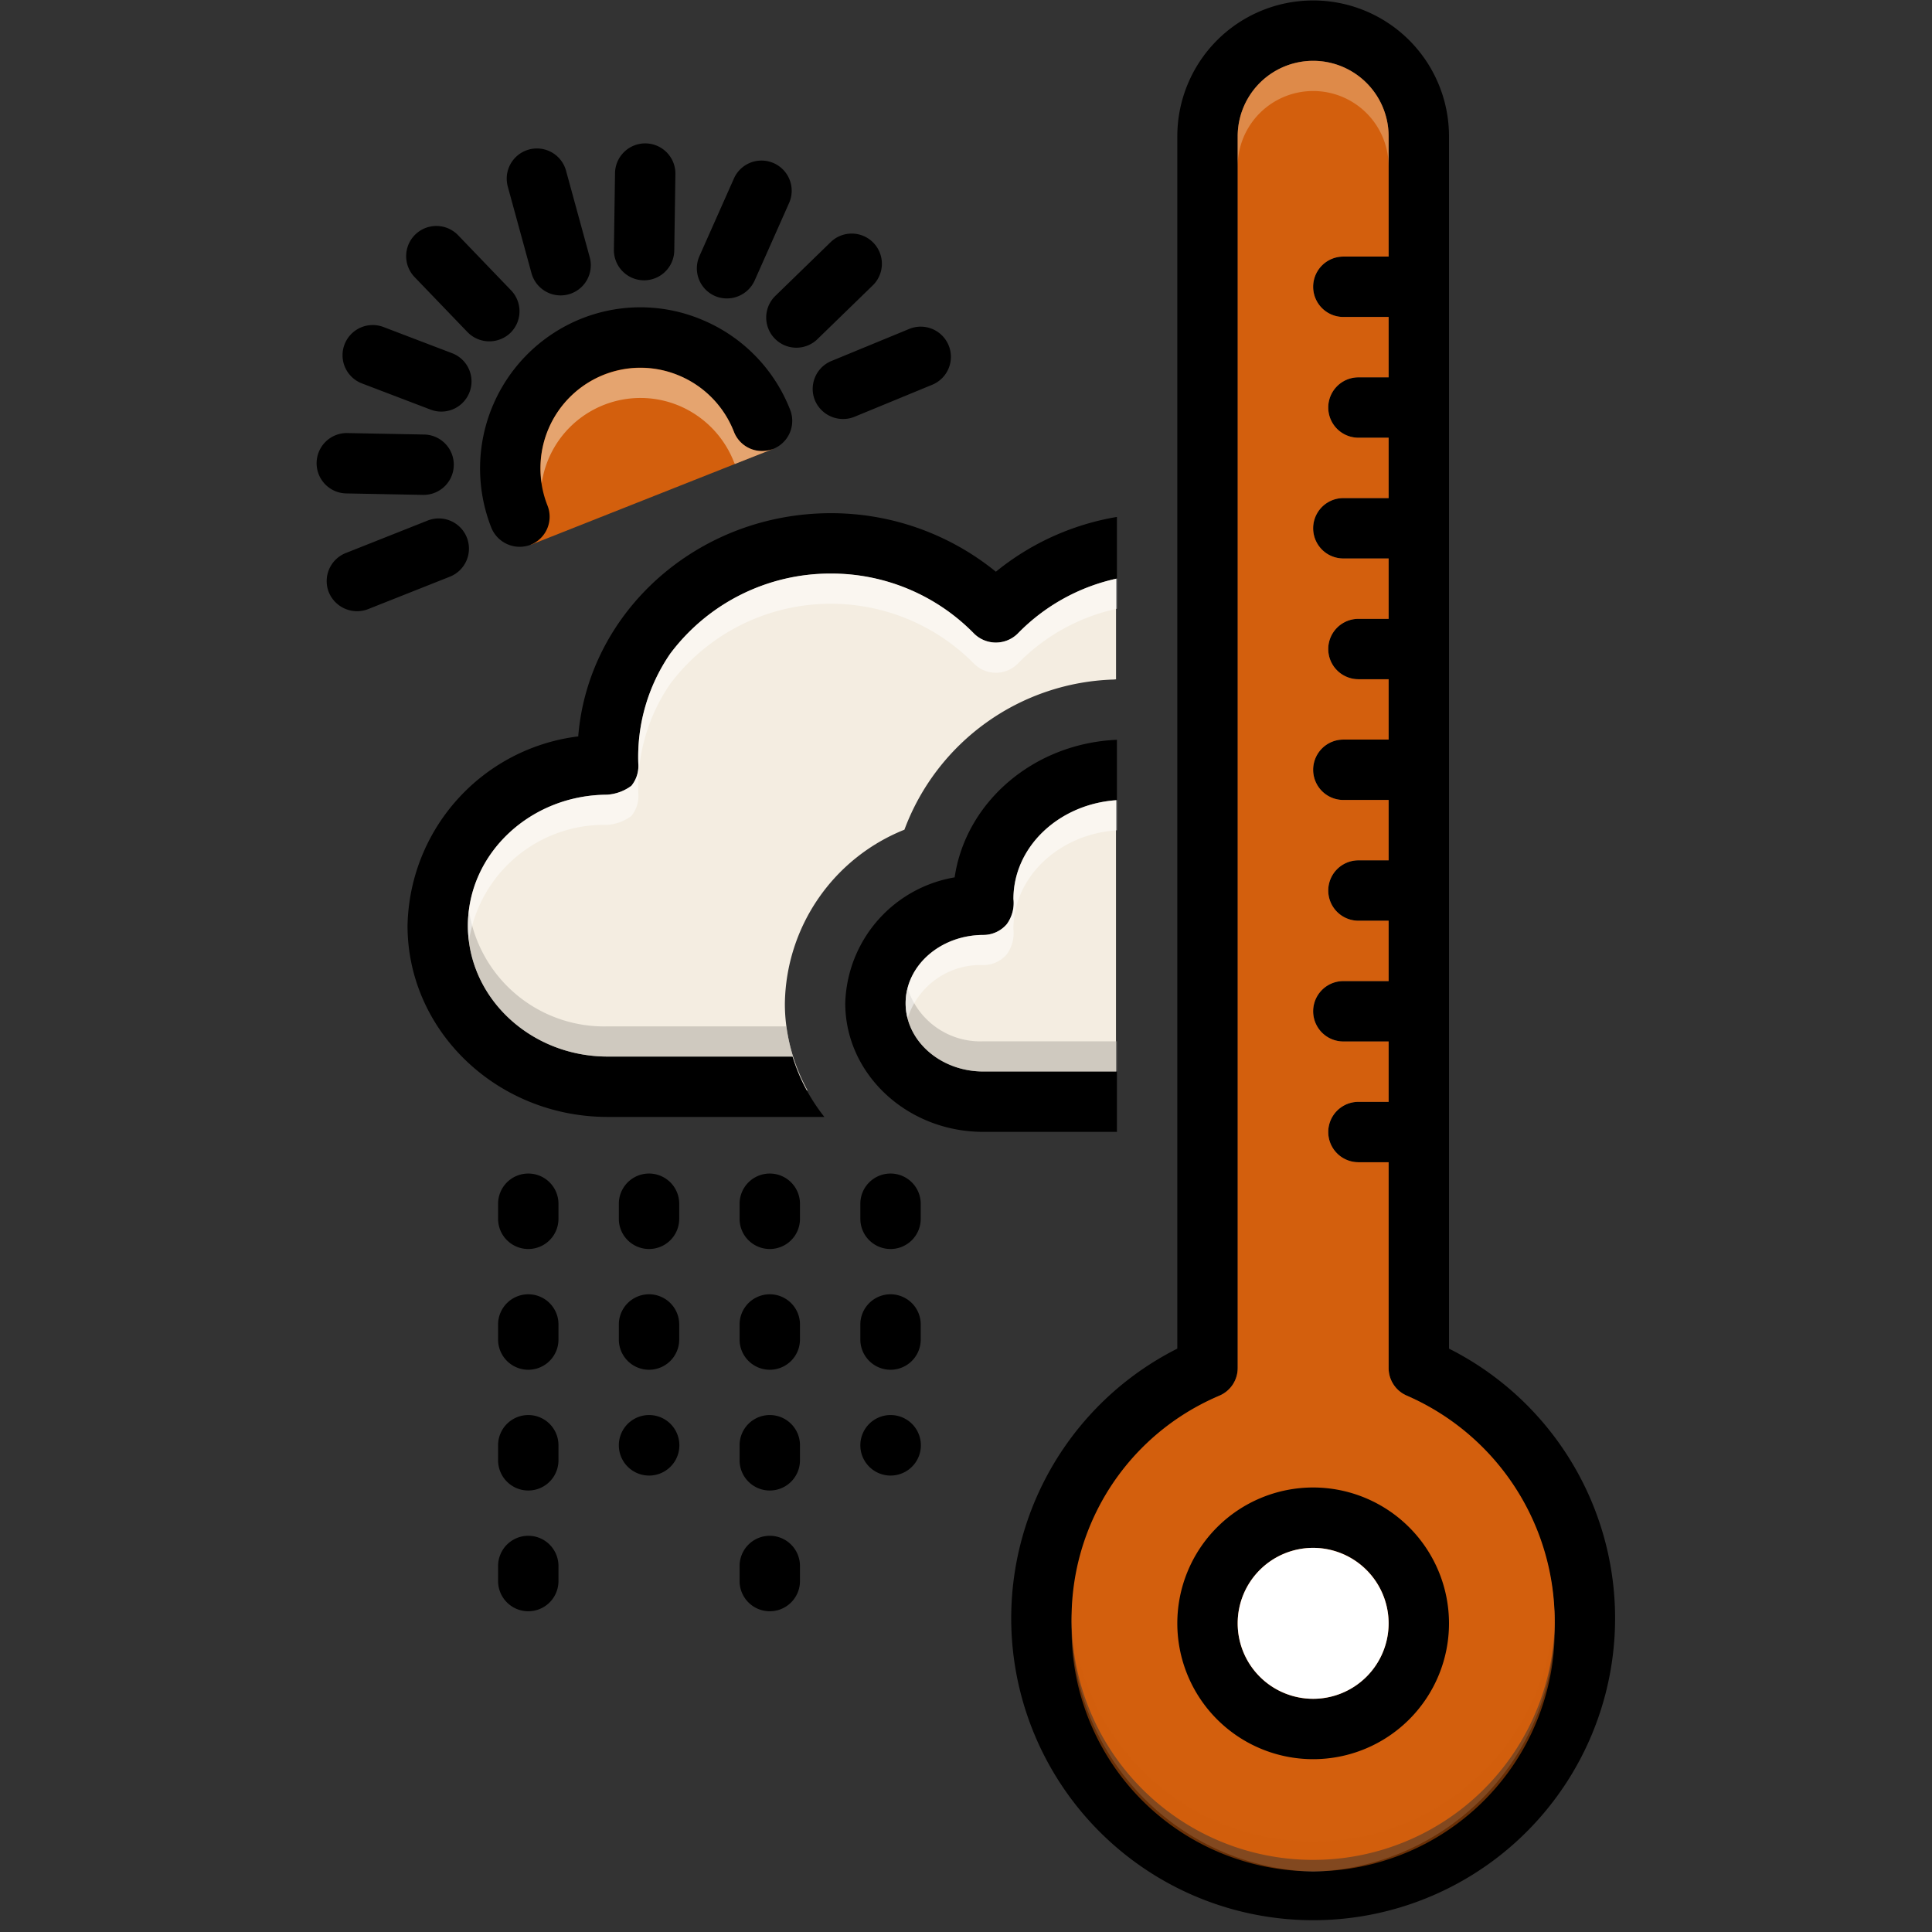
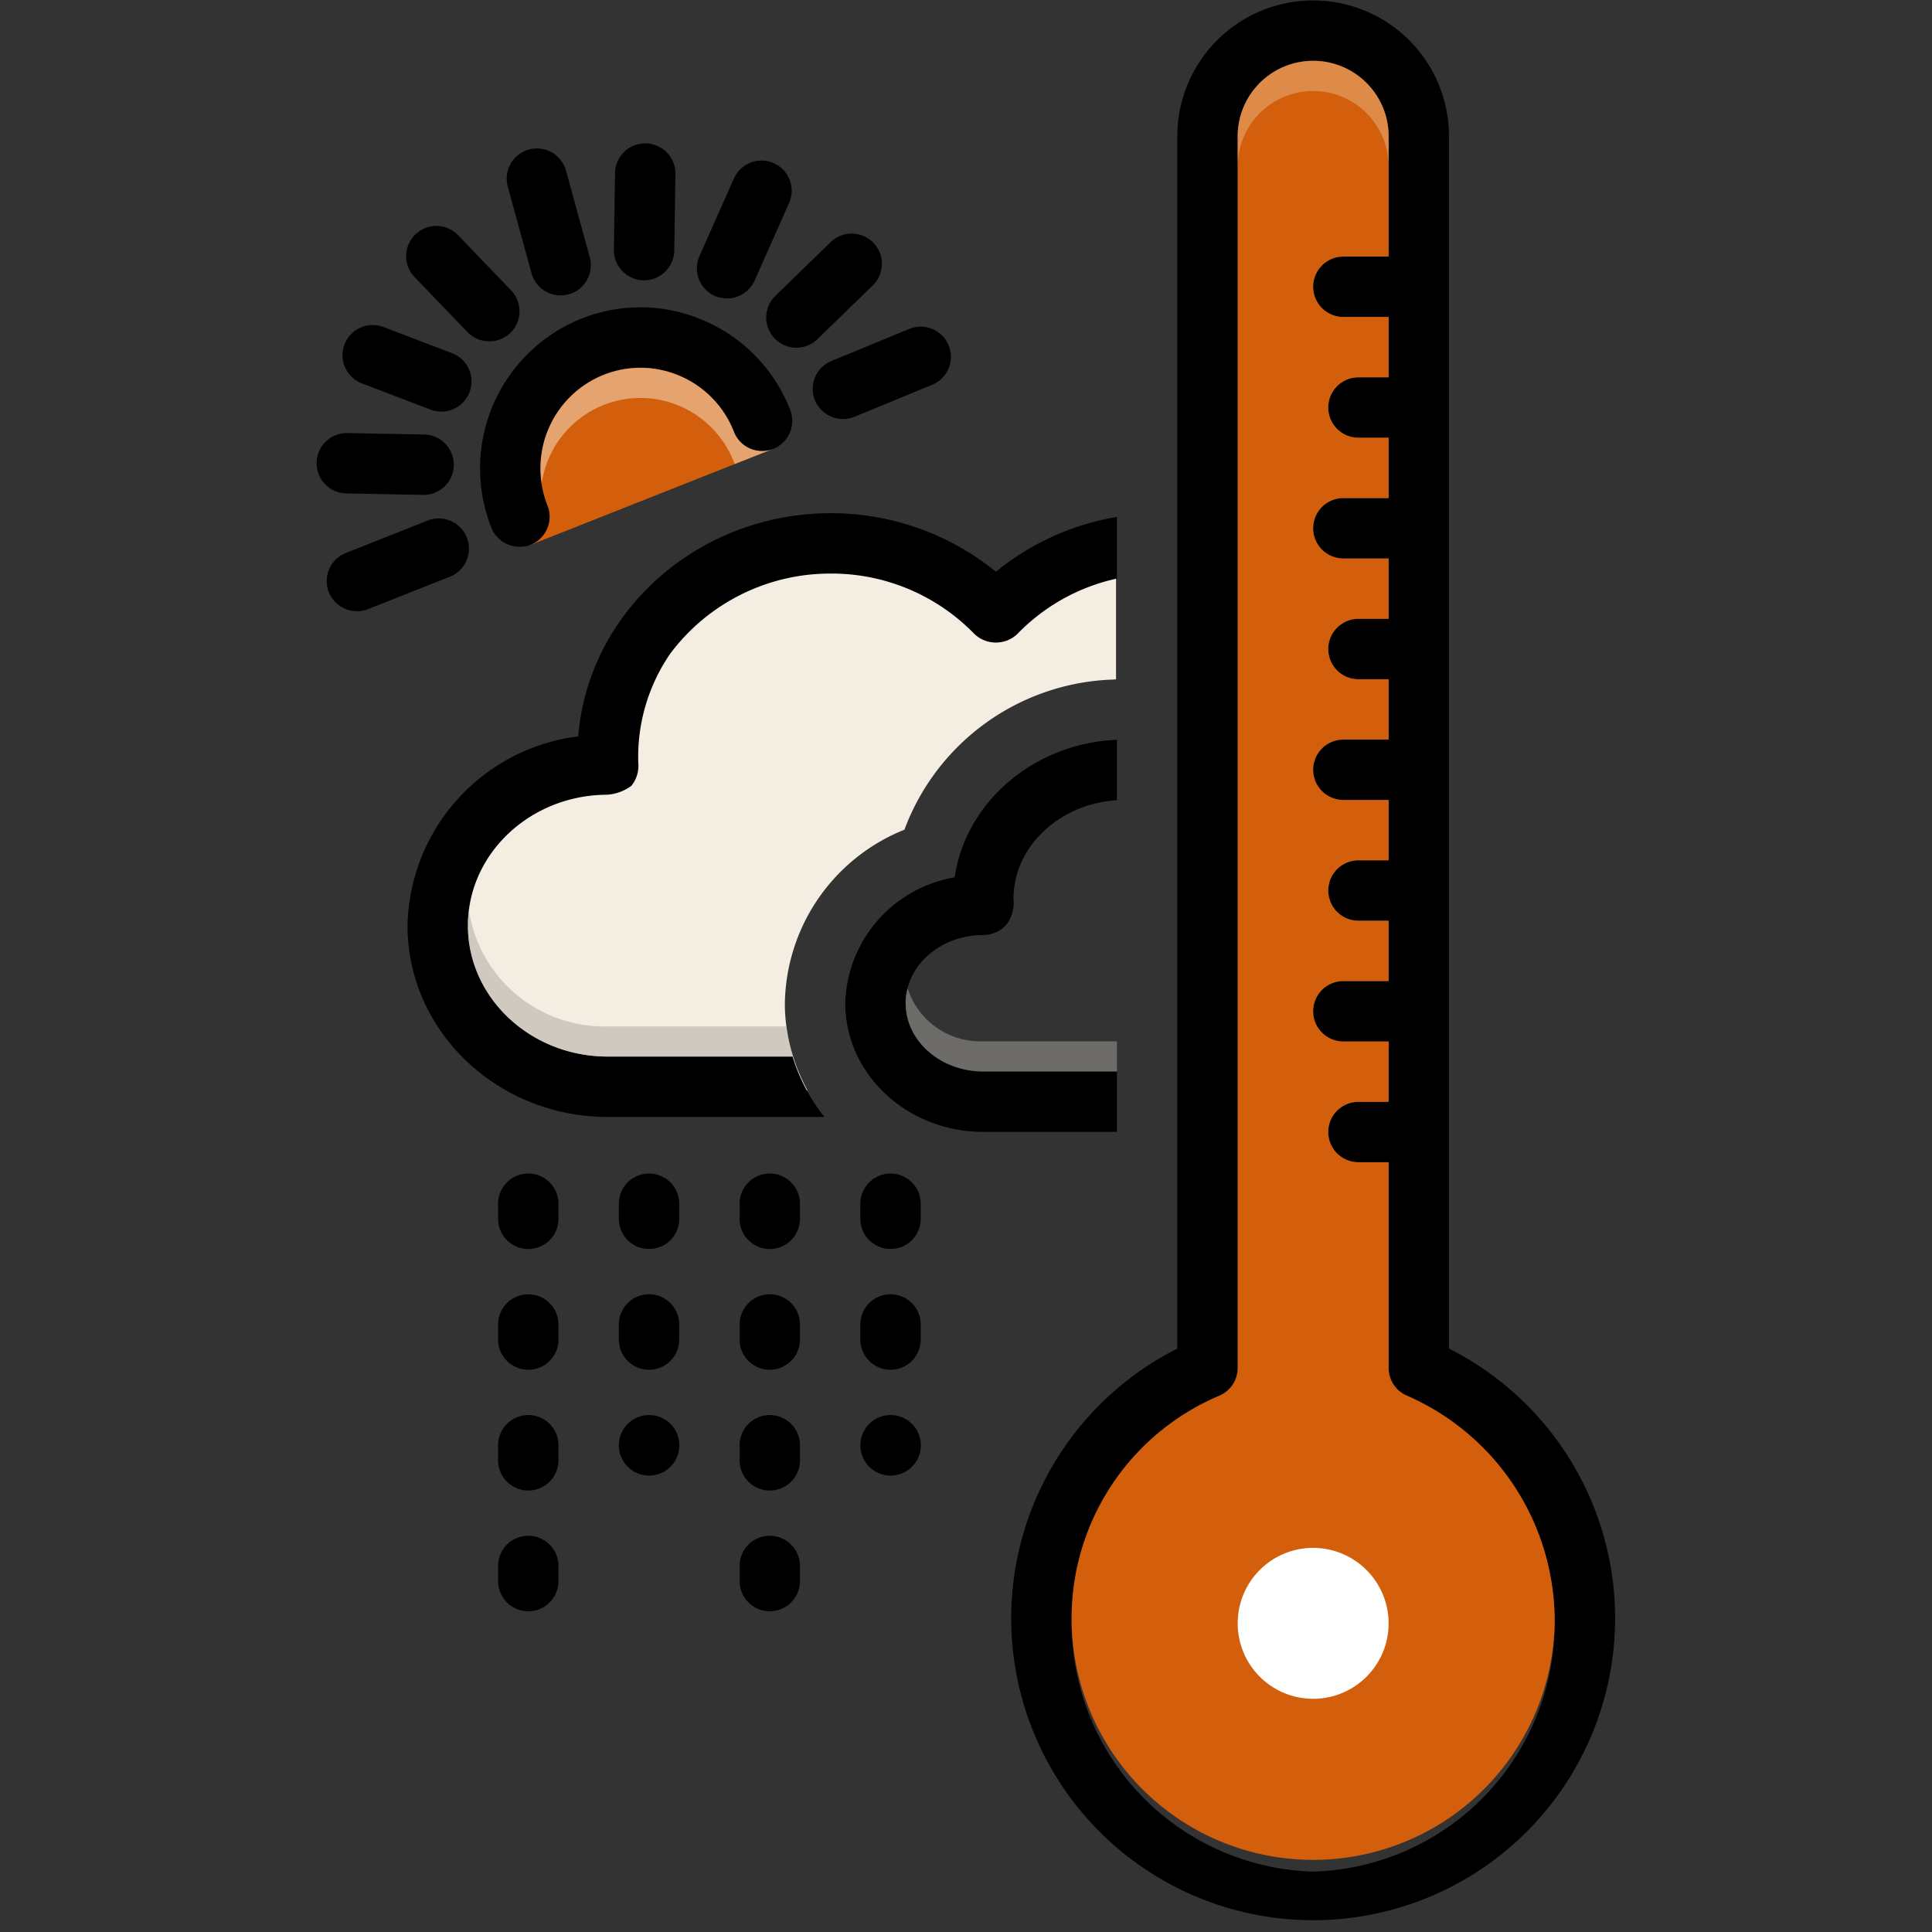
<svg xmlns="http://www.w3.org/2000/svg" id="SvgjsSvg1285" width="288" height="288" version="1.1">
  <rect width="100%" height="100%" fill="#333333" stroke="none" />
  <defs id="SvgjsDefs1286" />
  <g id="SvgjsG1287">
    <svg data-name="Layer 1" viewBox="0 0 128 128" width="288" height="288">
      <path fill="#d35f0d" d="M51.22,29.74l-2.53,1L35.15,36.1s-1.77-2.85-.4-8.22c1.37-5.38,4.75-5.32,9.5-4.63S51.22,29.74,51.22,29.74Z" class="colorffdb80 svgShape" />
-       <path fill="#f4ede1" d="M73.937,50.625V73.312h-12.625s-6.75-8.562.25-12.688.75-2.75,6.125-7.188S73.937,50.625,73.937,50.625Z" class="colore1ebf4 svgShape" />
      <path fill="#000000" d="M46.65 21.244a10.537 10.537 0 0 0-8.12-.138 10.695 10.695 0 0 0-5.976 13.861 2.026 2.026 0 0 0 2.593 1.128 1.999 1.999 0 0 0 1.128-2.593 6.69 6.69 0 0 1 3.725-8.677 6.556 6.556 0 0 1 5.057.088A6.669 6.669 0 0 1 48.627 28.616a2 2 0 1 0 3.722-1.466A10.648 10.648 0 0 0 46.65 21.244zM35.213 18.1a2 2 0 0 0 3.858-1.057l-1.57-5.735a2 2 0 1 0-3.858 1.057zM30.977 22.008a2.019 2.019 0 0 0 2.828.056 1.999 1.999 0 0 0 .056-2.827l-3.51-3.652a2 2 0 1 0-2.884 2.772zM28.046 32.788a2 2 0 0 0 .037-4l-5.045-.096a2 2 0 1 0-.076 3.999S28.033 32.788 28.046 32.788zM57.807 18.923A2 2 0 1 0 55.019 16.055l-3.619 3.518A2 2 0 1 0 54.188 22.44zM42.642 18.571h.03a2.001 2.001 0 0 0 2-1.971l.075-5.071A2 2 0 0 0 42.777 9.5h-.03a2 2 0 0 0-2 1.97l-.075 5.071A2.001 2.001 0 0 0 42.642 18.571zM29.935 23.394l-4.545-1.734a2 2 0 0 0-1.426 3.737l4.545 1.734a2 2 0 1 0 1.426-3.737zM28.319 34.494l-5.412 2.147a2 2 0 0 0-1.122 2.597 2.023 2.023 0 0 0 2.596 1.121l5.412-2.147a2 2 0 1 0-1.475-3.718zM62.849 22.88a2 2 0 0 0-2.611-1.087l-5.157 2.125a2 2 0 0 0-1.087 2.611 2.023 2.023 0 0 0 2.611 1.087l5.157-2.125A2 2 0 0 0 62.849 22.88zM47.356 19.605a2.018 2.018 0 0 0 2.64-1.016l2.271-5.112a2 2 0 1 0-3.655-1.624l-2.271 5.112A2 2 0 0 0 47.356 19.605z" class="color2d4356 svgShape" />
      <path fill="#f4ede1" d="M73.94,36.62v8.39a.377.377,0,0,0-.11.01,15.286,15.286,0,0,0-13.91,9.95A12.596,12.596,0,0,0,52,66.47,11.034,11.034,0,0,0,52.1,68a12.161,12.161,0,0,0,1.27,4c.04.09.09.17.13.25H39.19C26.06,67.19,30.44,56,33.56,52.5c3.13-3.5,6.25,0,6.88-6,.62-6,3.37-5.81,10.25-9.69,6.87-3.87,16.06,2.75,16.06,2.75Z" class="colore1ebf4 svgShape" />
      <path fill="#000000" d="M74,70.988H65.144C62.308,70.988,60,68.96,60,66.466s2.307-4.522,5.164-4.522a2.045,2.045,0,0,0,1.537-.715,2.369,2.369,0,0,0,.443-1.669c0-3.464,3.031-6.303,6.856-6.546v-4.001c-5.515.236-10.02,4.121-10.752,9.115A8.705,8.705,0,0,0,56,66.466c0,4.699,4.102,8.523,9.144,8.523H74Z" class="color2d4356 svgShape" />
      <path fill="#000000" d="M96,89.35V9.03a9,9,0,1,0-18,0V89.35a20.004,20.004,0,1,0,18,0ZM87,124a16.48,16.48,0,0,1-6.22-31.53A1.987,1.987,0,0,0,82,90.63V9.03a5,5,0,1,1,10,0V17H89a2,2,0,0,0,0,4h3v4H90a2,2,0,0,0,0,4h2v4H89a2,2,0,0,0,0,4h3v4H90a2,2,0,0,0,0,4h2v4H89a2,2,0,0,0,0,4h3v4H90a2,2,0,0,0,0,4h2v4H89a2,2,0,0,0,0,4h3v4H90a2,2,0,0,0,0,4h2V90.63a1.987,1.987,0,0,0,1.22,1.84A16.48,16.48,0,0,1,87,124Z" class="color2d4356 svgShape" />
      <path fill="#d35f0d" d="M103,107.62A16.005,16.005,0,1,1,80.78,92.47,1.987,1.987,0,0,0,82,90.63V9.03a5,5,0,1,1,10,0V17H89a2,2,0,0,0,0,4h3v4H90a2,2,0,0,0,0,4h2v4H89a2,2,0,0,0,0,4h3v4H90a2,2,0,0,0,0,4h2v4H89a2,2,0,0,0,0,4h3v4H90a2,2,0,0,0,0,4h2v4H89a2,2,0,0,0,0,4h3v4H90a2,2,0,0,0,0,4h2V90.63a1.987,1.987,0,0,0,1.22,1.84A16.284,16.284,0,0,1,103,107.62Z" class="colorfc785e svgShape" />
-       <path fill="#000000" d="M87,98.55a9,9,0,1,0,9,9A9.007,9.007,0,0,0,87,98.55Zm0,14a5,5,0,1,1,5-5A5.008,5.008,0,0,1,87,112.55Z" class="color2d4356 svgShape" />
      <path fill="#ffffff" d="M92,107.55a5,5,0,1,1-5-5A5.008,5.008,0,0,1,92,107.55Z" class="colorfff svgShape" />
      <path fill="#000000" d="M35 101.75a2 2 0 0 0-2 2v1a2 2 0 0 0 4 0v-1A2 2 0 0 0 35 101.75zM35 93.75a2 2 0 0 0-2 2v1a2 2 0 0 0 4 0v-1A2 2 0 0 0 35 93.75zM35 77.75a2 2 0 0 0-2 2v1a2 2 0 0 0 4 0v-1A2 2 0 0 0 35 77.75zM35 85.75a2 2 0 0 0-2 2v1a2 2 0 0 0 4 0v-1A2 2 0 0 0 35 85.75zM43.01 93.75H43a2.005 2.005 0 1 0 .01 0zM41 88.75a2 2 0 0 0 4 0v-1a2 2 0 0 0-4 0zM43 82.75a2 2 0 0 0 2-2v-1a2 2 0 0 0-4 0v1A2 2 0 0 0 43 82.75zM51 93.75a2 2 0 0 0-2 2v1a2 2 0 0 0 4 0v-1A2 2 0 0 0 51 93.75zM51 77.75a2 2 0 0 0-2 2v1a2 2 0 0 0 4 0v-1A2 2 0 0 0 51 77.75zM51 85.75a2 2 0 0 0-2 2v1a2 2 0 0 0 4 0v-1A2 2 0 0 0 51 85.75zM51 101.75a2 2 0 0 0-2 2v1a2 2 0 0 0 4 0v-1A2 2 0 0 0 51 101.75zM59 82.75a2 2 0 0 0 2-2v-1a2 2 0 0 0-4 0v1A2 2 0 0 0 59 82.75zM57 88.75a2 2 0 0 0 4 0v-1a2 2 0 0 0-4 0zM59.01 93.75H59a2.005 2.005 0 1 0 .01 0zM55.052 38a13.182 13.182 0 0 1 9.485 3.982 2.061 2.061 0 0 0 2.886-.001A13.022 13.022 0 0 1 74 38.33V34.248a17.207 17.207 0 0 0-8.021 3.63A17.294 17.294 0 0 0 55.052 34c-8.823 0-16.079 6.528-16.743 14.788A12.893 12.893 0 0 0 27 61.326C27 68.314 32.948 74 40.26 74h14.358a12.071 12.071 0 0 1-2.106-4H40.26C35.154 70 31 66.109 31 61.326c0-4.77 4.132-8.653 9.219-8.674a3.031 3.031 0 0 0 1.609-.589 2.079 2.079 0 0 0 .461-1.483 12.07 12.07 0 0 1 2.117-7.275A13.228 13.228 0 0 1 55.052 38z" class="color2d4356 svgShape" />
      <path fill="#f9edd7" d="M92,9.03v2a5,5,0,1,0-10,0v-2a5,5,0,1,1,10,0Z" opacity=".3" class="colorf9dbd7 svgShape" />
-       <path fill="#d35f0d" d="M103,107.62a16.004,16.004,0,1,1-32,0c0-.34.01-.69.03-1.03a15.98,15.98,0,0,0,31.94,0C102.99,106.93,103,107.28,103,107.62Z" opacity=".5" class="colora54b3f svgShape" />
      <path fill="#f9ebd2" d="M51.22,29.74l-2.53,1a.671.671,0,0,1-.06-.12,6.699,6.699,0,0,0-3.57-3.71,6.615,6.615,0,0,0-9.17,5.1,6.63,6.63,0,0,1,12.74-3.39A1.992,1.992,0,0,0,51.22,29.74Z" opacity=".5" class="colorf9edd2 svgShape" />
      <path fill="#aaa69f" d="M74 68.99v2H65.14c-2.83 0-5.14-2.03-5.14-4.52a3.71 3.71 0 0 1 .13-1 5.053 5.053 0 0 0 5.01 3.52zM53.37 72h-.04a11.206 11.206 0 0 1-.82-2H40.26C35.15 70 31 66.11 31 61.33a6.634 6.634 0 0 1 .07-1A9.058 9.058 0 0 0 40.26 68H52.1A12.161 12.161 0 0 0 53.37 72z" opacity=".5" class="color9fa5aa svgShape" />
-       <path fill="#ffffff" d="M74 53.01v2c-3.83.25-6.86 3.08-6.86 6.55a2.371 2.371 0 0 1-.44 1.67 2.042 2.042 0 0 1-1.54.71 5.057 5.057 0 0 0-5.03 3.53 3.658 3.658 0 0 1-.13-1c0-2.5 2.31-4.53 5.16-4.53a2.042 2.042 0 0 0 1.54-.71 2.371 2.371 0 0 0 .44-1.67C67.14 56.09 70.17 53.26 74 53.01zM74 38.33v2a13.003 13.003 0 0 0-6.58 3.65 2.046 2.046 0 0 1-2.88 0A13.318 13.318 0 0 0 44.41 45.3a12.068 12.068 0 0 0-2.12 7.28 2.07 2.07 0 0 1-.46 1.48 3.021 3.021 0 0 1-1.61.59 9.065 9.065 0 0 0-9.15 7.68 6.633 6.633 0 0 1-.07-1c0-4.77 4.13-8.66 9.22-8.68a3.021 3.021 0 0 0 1.61-.59 2.07 2.07 0 0 0 .46-1.48 12.068 12.068 0 0 1 2.12-7.28 13.318 13.318 0 0 1 20.13-1.32 2.046 2.046 0 0 0 2.88 0A13.003 13.003 0 0 1 74 38.33z" opacity=".5" class="colorfff svgShape" />
    </svg>
  </g>
</svg>